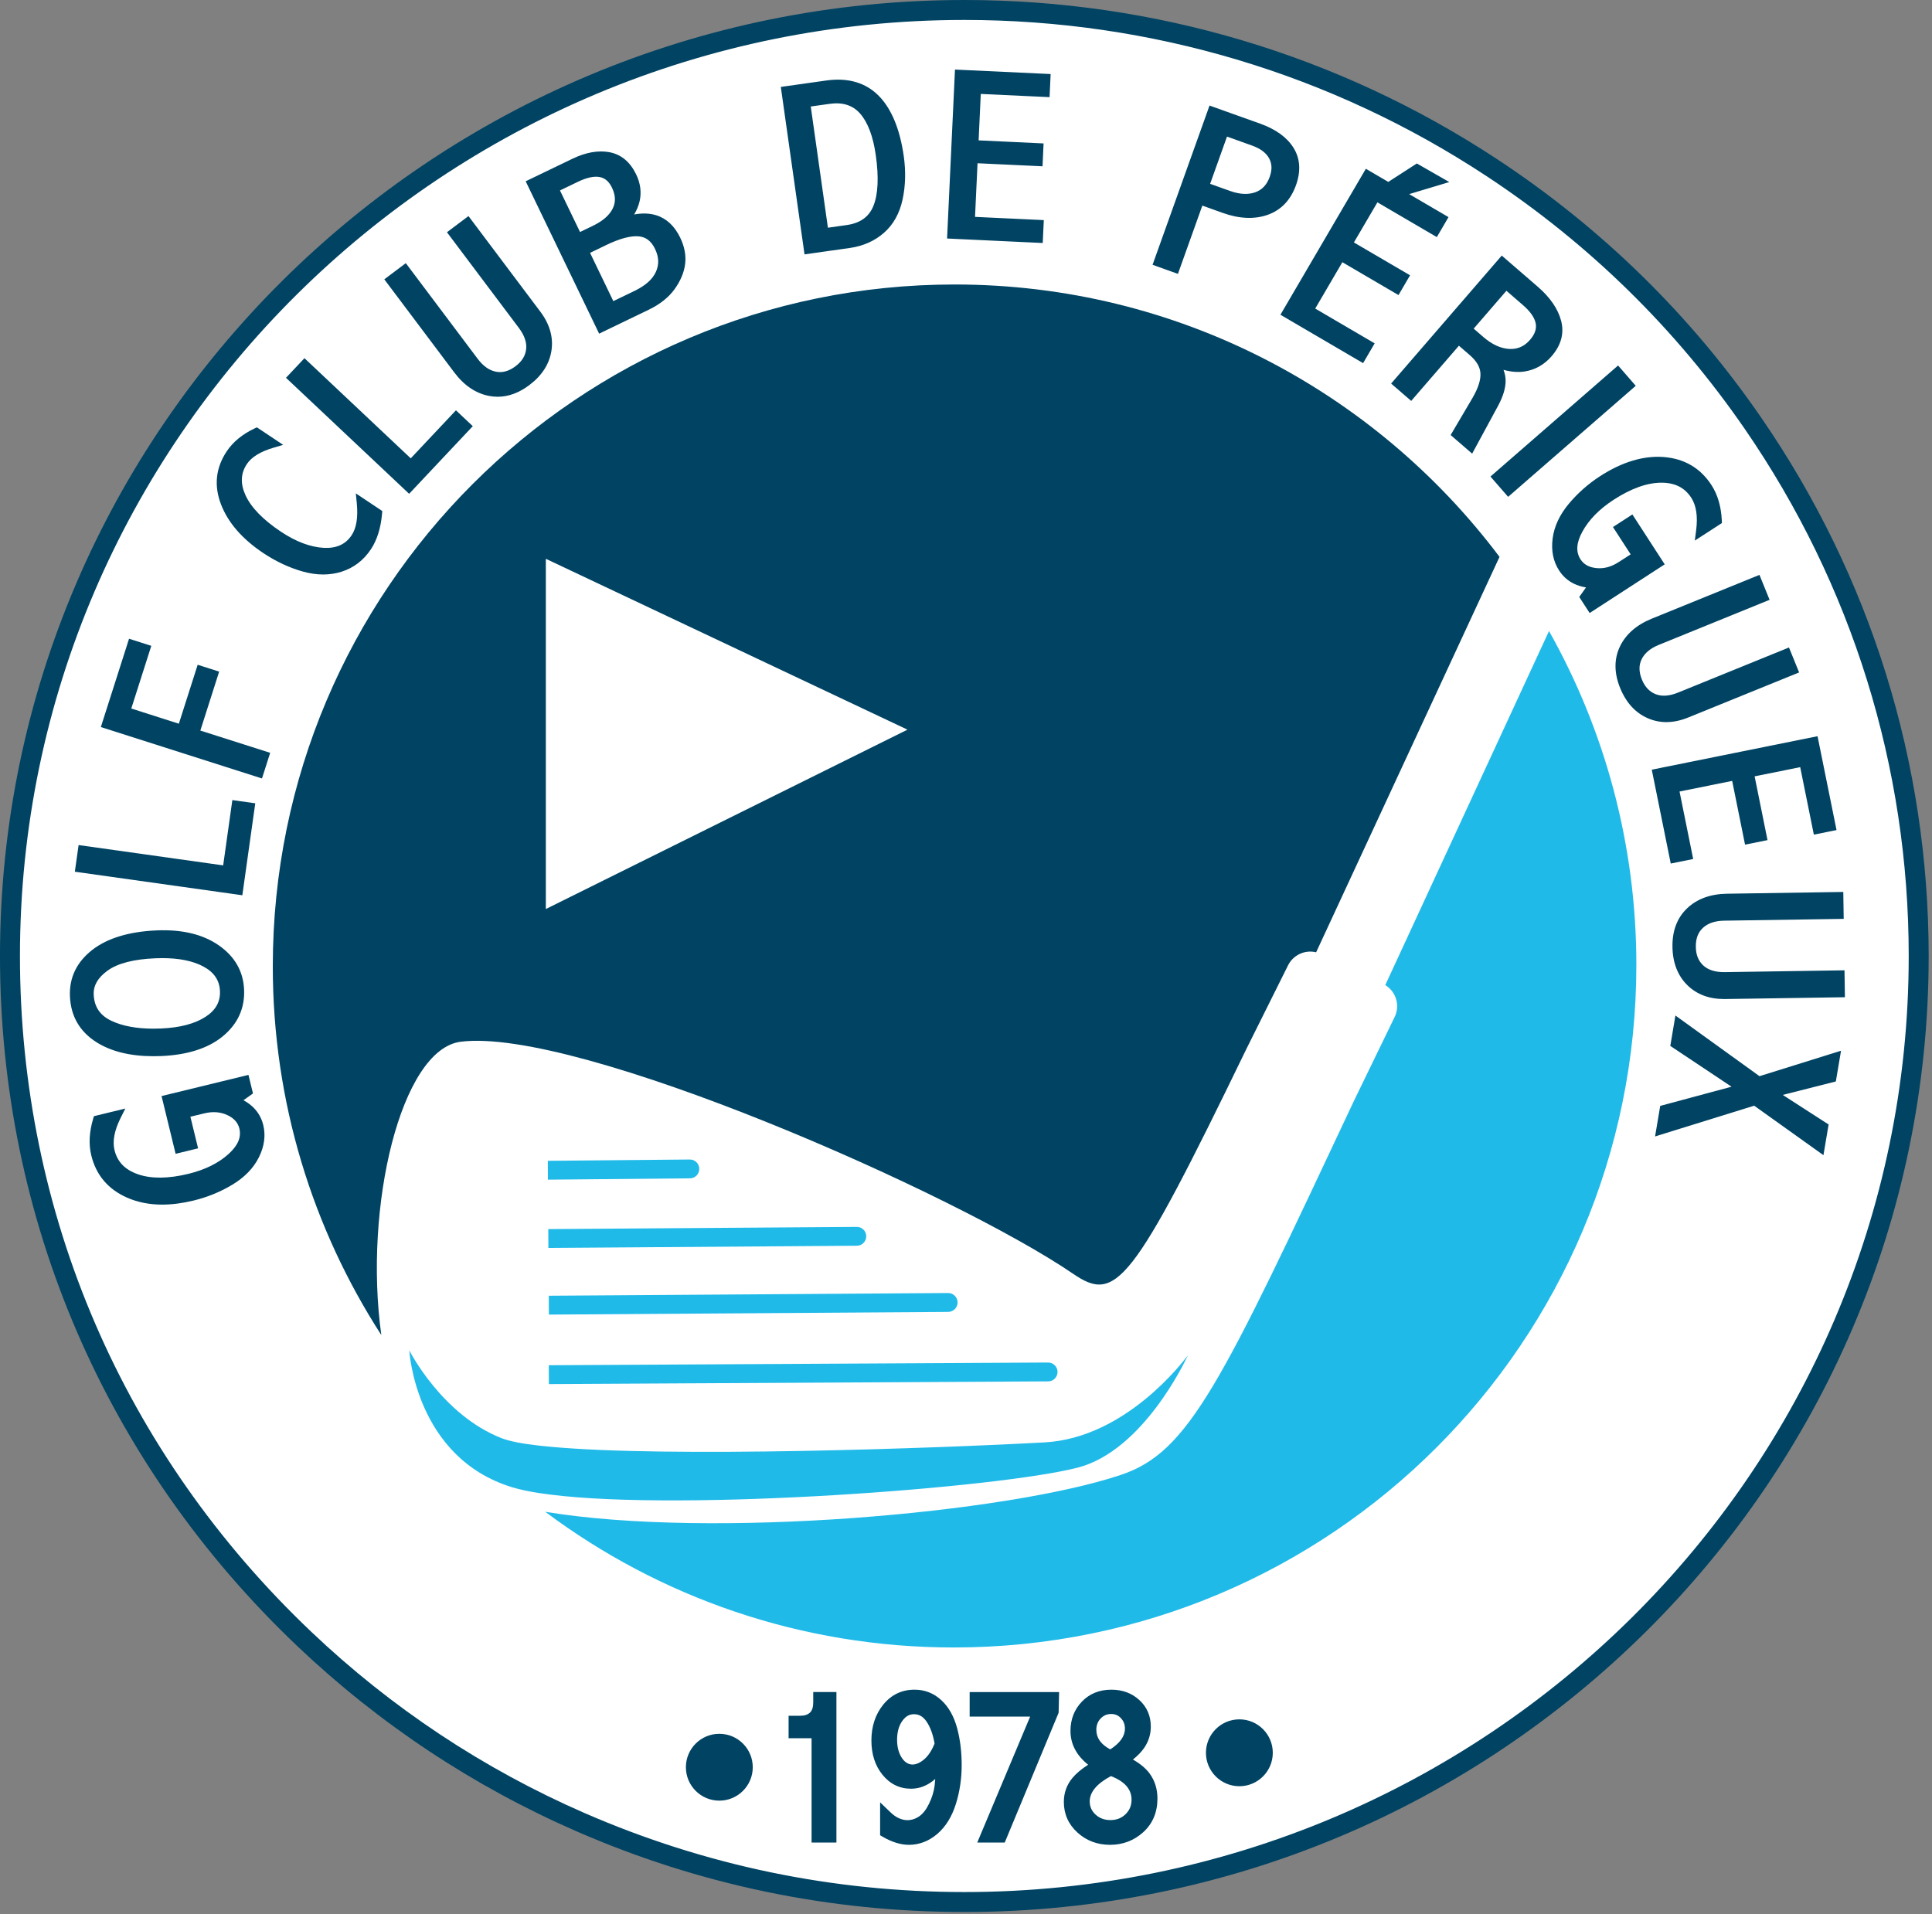
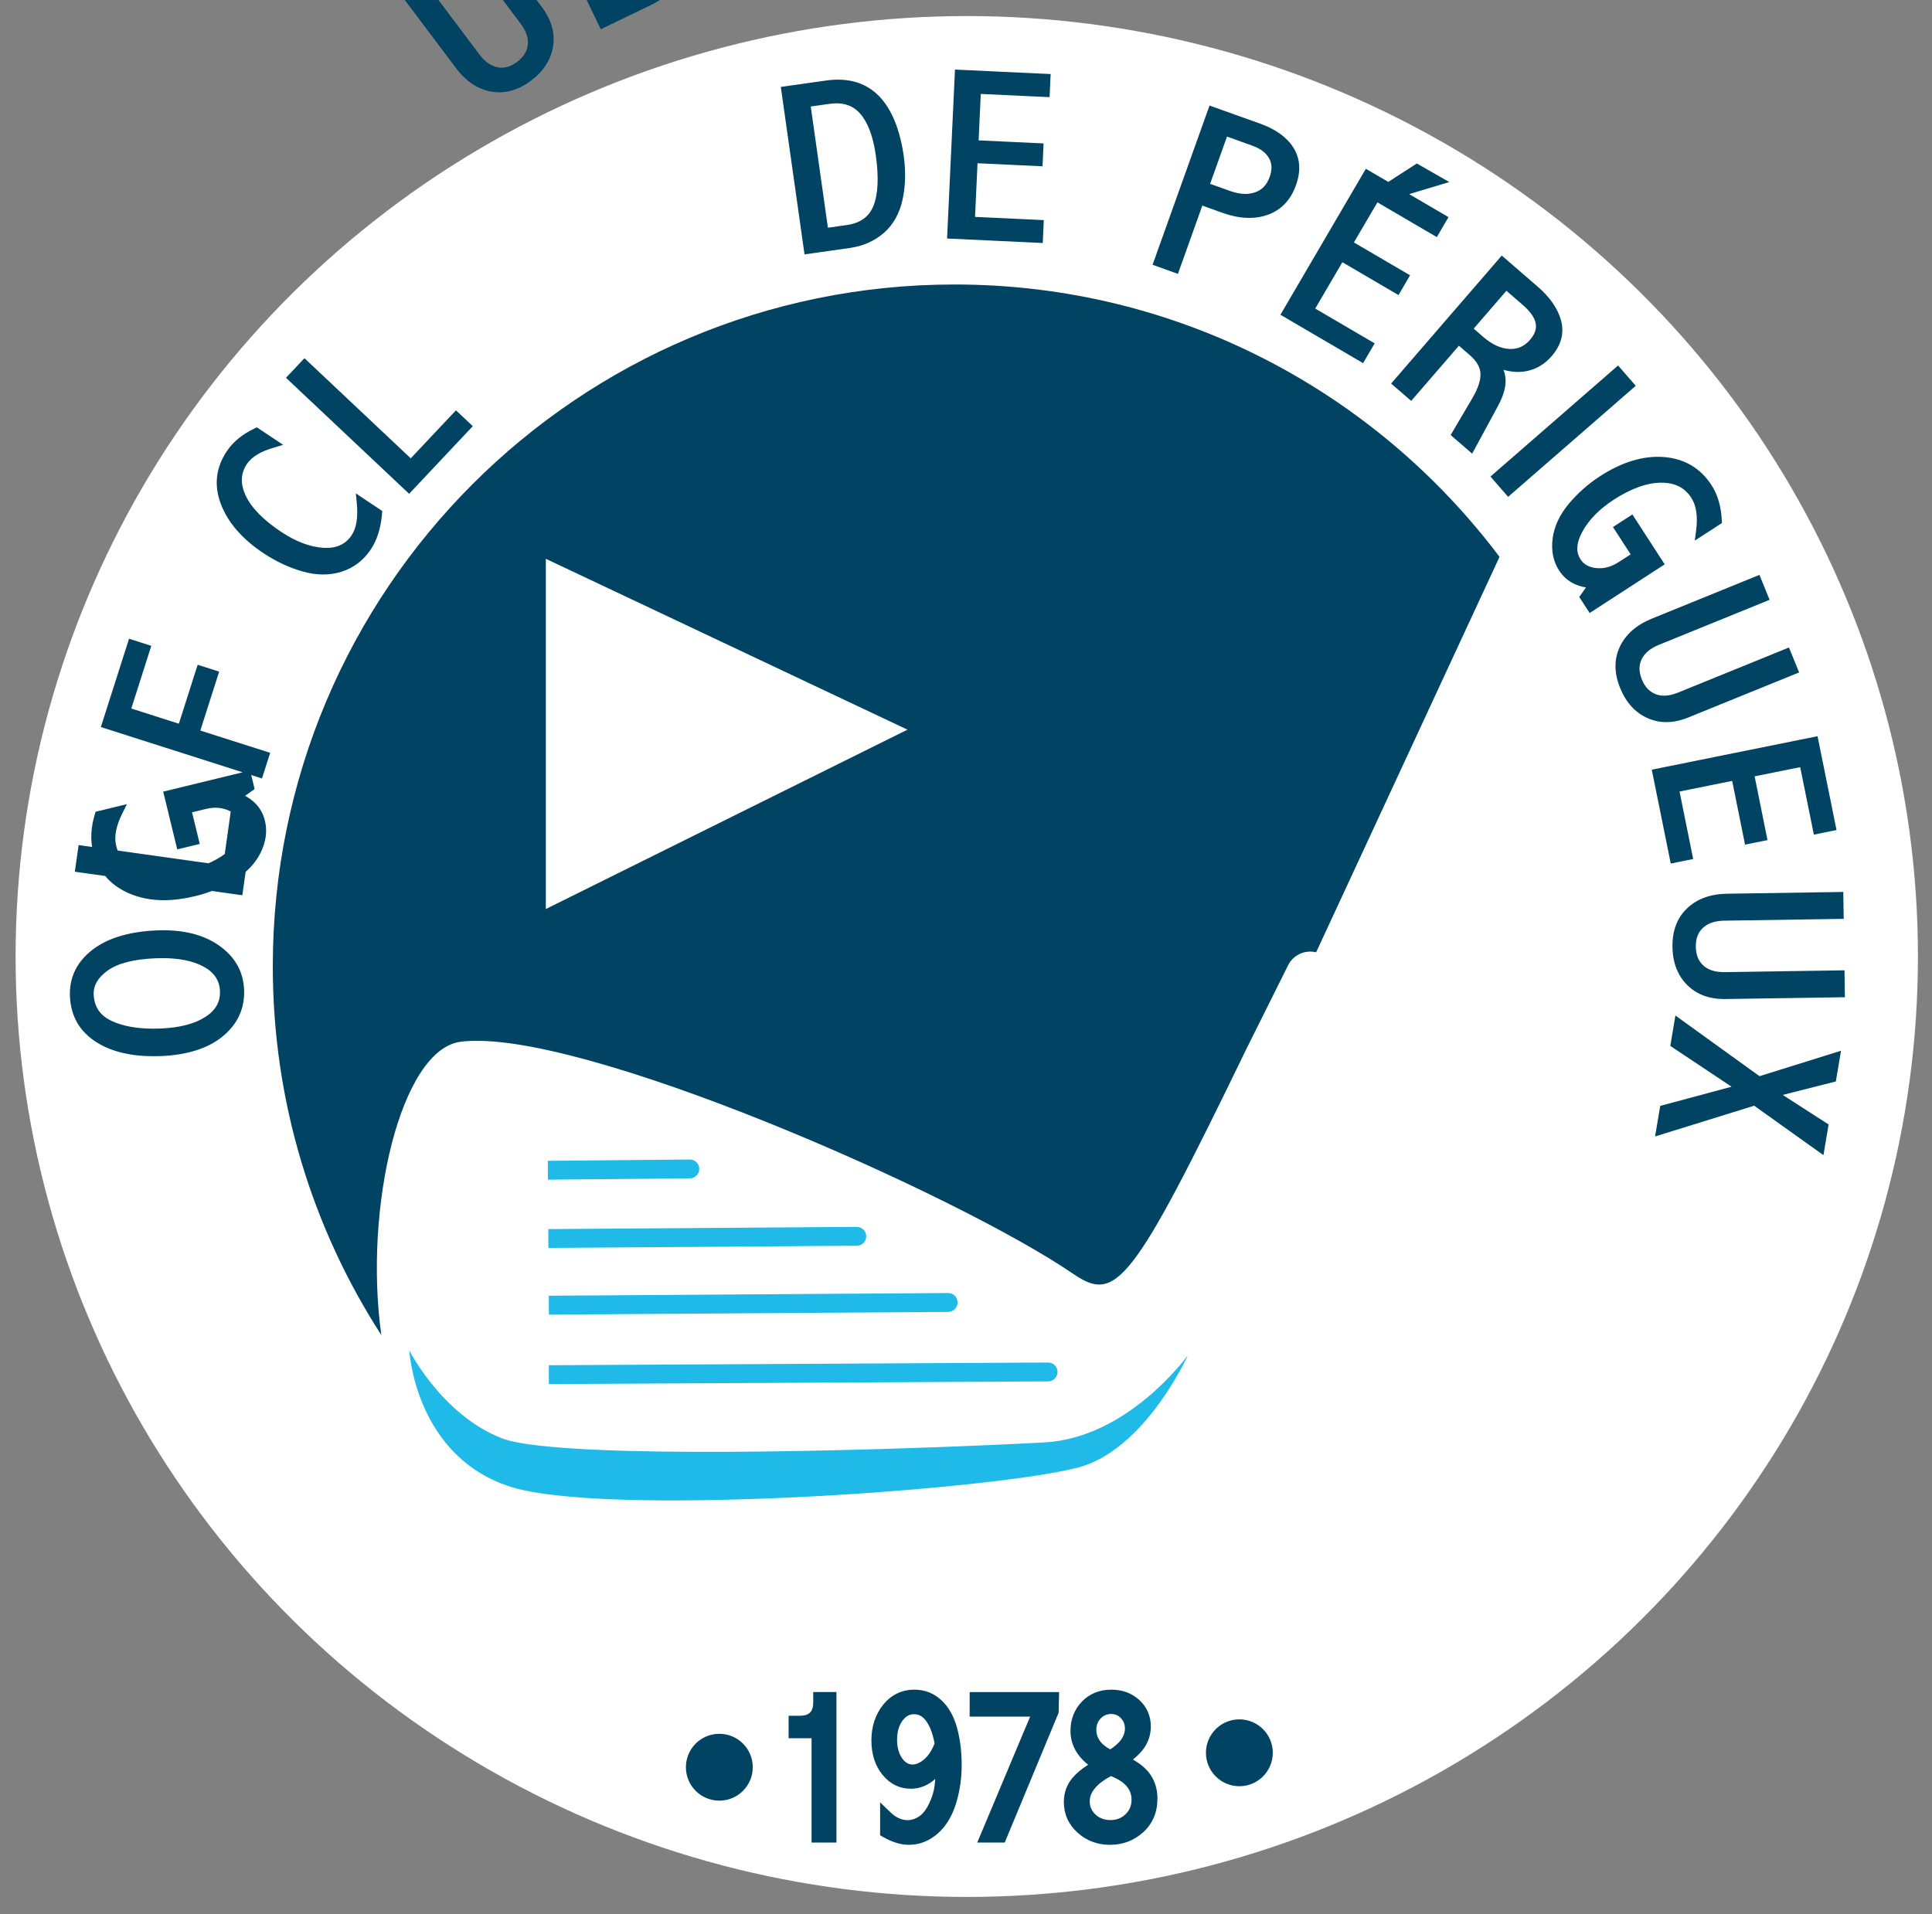
<svg xmlns="http://www.w3.org/2000/svg" width="100%" height="100%" viewBox="0 0 555 550" version="1.1" xml:space="preserve" style="fill-rule:evenodd;clip-rule:evenodd;stroke-linejoin:round;stroke-miterlimit:2;">
  <rect x="0" y="0" width="555" height="550" fill="#808080" stroke="none" />
  <ellipse cx="277.719" cy="274.802" rx="273.239" ry="270.188" style="fill:#fff;" />
-   <path d="M277.019,5.731c-149.591,0 -271.288,120.653 -271.288,268.947c0,73.938 29.716,142.866 83.663,194.113c23.056,21.9 49.475,39.425 78.543,52.106c34.544,15.044 71.247,22.69 109.082,22.69c149.593,0 271.294,-120.634 271.294,-268.909c0,-54.312 -16.279,-106.659 -47.076,-151.416c-19.806,-28.762 -44.668,-53.14 -73.912,-72.471l-0.253,-0.163c-44.525,-29.375 -96.416,-44.897 -150.053,-44.897m0,543.588c-38.641,0 -76.11,-7.791 -111.366,-23.163c-29.681,-12.947 -56.666,-30.847 -80.212,-53.197c-55.1,-52.347 -85.441,-122.762 -85.441,-198.281c0,-151.459 124.269,-274.678 277.019,-274.678c54.662,0 107.537,15.781 152.94,45.653l0.275,0.181c29.972,19.766 55.444,44.713 75.722,74.175c31.463,45.71 48.091,99.197 48.091,154.669c0,151.434 -124.266,274.641 -277.028,274.641" style="fill:#004363;fill-rule:nonzero;" />
-   <path d="M323.34,521.219c-1.172,1.141 -2.594,1.691 -4.347,1.691c-1.716,0 -3.113,-0.519 -4.288,-1.591c-1.112,-1.031 -1.662,-2.269 -1.662,-3.781c0,-2.669 2.05,-5.11 6.097,-7.263c3.981,1.553 5.918,3.778 5.918,6.785c0,1.675 -0.562,3.037 -1.718,4.159m-7.135,-27.519c0.847,-0.865 1.8,-1.268 3.01,-1.268c1.115,0 2.003,0.375 2.772,1.181c0.784,0.822 1.168,1.809 1.168,3.022c0,2.168 -1.384,4.125 -4.215,5.968c-2.685,-1.44 -3.997,-3.281 -3.997,-5.612c0,-1.347 0.415,-2.422 1.262,-3.291m9.253,11.816c1.394,-1.113 2.463,-2.228 3.244,-3.369c1.25,-1.825 1.888,-3.878 1.888,-6.1c0,-3.075 -1.119,-5.647 -3.322,-7.65c-2.153,-1.962 -4.847,-2.953 -8.013,-2.953c-3.422,0 -6.272,1.156 -8.465,3.434c-2.172,2.263 -3.275,5.091 -3.275,8.419c0,3.75 1.703,7.01 5.072,9.713c-1.979,1.268 -3.482,2.543 -4.566,3.862c-1.6,1.947 -2.413,4.241 -2.413,6.822c0,3.488 1.325,6.456 3.935,8.822c2.565,2.325 5.706,3.503 9.344,3.503c3.653,0 6.859,-1.216 9.515,-3.612c2.713,-2.454 4.094,-5.71 4.094,-9.697c0,-2.735 -0.763,-5.157 -2.256,-7.191c-1.066,-1.444 -2.638,-2.766 -4.782,-4.003m-91.843,-16.4c0,1.344 -0.31,2.319 -0.928,2.9c-0.647,0.622 -1.566,0.922 -2.804,0.922l-3.346,0l0,6.453l6.6,0l0,29.972l7.14,0l0,-43.235l-6.662,0l0,2.988Zm31.906,16.309c-2.538,2.178 -4.844,1.96 -6.384,-0.284c-0.95,-1.397 -1.435,-3.172 -1.435,-5.288c0,-2.271 0.525,-4.128 1.563,-5.515c0.934,-1.263 1.981,-1.847 3.284,-1.847c1.463,0 2.603,0.656 3.584,2.069c1.088,1.565 1.879,3.703 2.341,6.353c-0.797,2 -1.784,3.512 -2.953,4.512m4.931,-16.928c-2.181,-2.028 -4.781,-3.053 -7.734,-3.053c-3.672,0 -6.713,1.466 -9.038,4.359c-2.222,2.772 -3.353,6.216 -3.353,10.229c0,3.912 1.05,7.206 3.128,9.79c2.172,2.71 4.947,4.078 8.263,4.078c2.506,0 4.831,-0.94 6.947,-2.803c-0.041,0.669 -0.103,1.281 -0.172,1.853c-0.2,1.7 -0.744,3.475 -1.613,5.269c-0.815,1.684 -1.775,2.909 -2.847,3.631c-2.581,1.757 -5.59,1.357 -8.162,-1.112l-3.044,-2.925l0,9.459l0.903,0.519c2.585,1.481 5.069,2.228 7.378,2.228c2.988,0 5.741,-1.069 8.191,-3.172c2.369,-2.037 4.153,-4.928 5.303,-8.6c1.103,-3.522 1.656,-7.278 1.656,-11.172c0,-3.762 -0.434,-7.303 -1.293,-10.531c-0.913,-3.397 -2.422,-6.103 -4.513,-8.047m-19.562,-429.309c-1.272,3.128 -3.788,4.922 -7.694,5.475l-5.366,0.759l-4.928,-34.825l5.369,-0.756c3.75,-0.538 6.656,0.359 8.787,2.762c2.235,2.525 3.763,6.569 4.532,12.013c0.893,6.328 0.659,11.231 -0.7,14.572m8.393,-1.885c0.841,-3.884 0.954,-8.059 0.344,-12.409c-1.106,-7.769 -3.509,-13.594 -7.144,-17.319c-3.753,-3.834 -8.878,-5.34 -15.178,-4.44l-13.003,1.837l6.81,48.11l13.006,-1.838c3.819,-0.544 7.112,-2 9.781,-4.331c2.706,-2.353 4.516,-5.588 5.384,-9.61m96.747,436.666c-5.297,0 -9.603,4.306 -9.603,9.606c0,5.3 4.306,9.607 9.603,9.607c5.303,0 9.6,-4.307 9.6,-9.607c0,-5.3 -4.297,-9.606 -9.6,-9.606m-77.481,-0.797l17.381,0l-15.2,36.191l7.897,0l15.481,-37.297l0.135,-5.938l-25.694,0l0,7.044Zm73.928,-453.931l7.203,2.581c2.378,0.844 4.022,2.075 4.888,3.66c0.847,1.543 0.906,3.284 0.178,5.328c-0.822,2.287 -2.181,3.74 -4.166,4.434c-0.881,0.309 -1.834,0.466 -2.828,0.466l-0.003,0c-1.334,0 -2.794,-0.278 -4.344,-0.832l-5.778,-2.065l4.85,-13.572Zm11.628,22.497c3.891,-1.356 6.644,-4.231 8.191,-8.544c1.453,-4.075 1.2,-7.703 -0.75,-10.787c-1.869,-2.972 -5.084,-5.288 -9.544,-6.882l-14.544,-5.203l-16.365,45.75l7.287,2.61l7.01,-19.616l5.862,2.1c4.75,1.7 9.081,1.887 12.853,0.572m122.288,185.053l-3.919,-19.388l15.122,-3.056l3.697,18.316l6.45,-1.3l-3.697,-18.319l13.091,-2.644l3.921,19.388l6.513,-1.313l-5.453,-26.965l-47.619,9.618l5.45,26.969l6.444,-1.306Zm-5.103,44.962l-1.466,8.735l17.591,11.722l-20.491,5.515l-1.475,8.775l28.472,-8.834l19.894,14.209l1.484,-8.812l-13.175,-8.494l15.253,-3.866l1.488,-8.828l-23.419,7.31l-24.156,-17.432Zm3.703,-85.628l31.834,-12.937l-2.915,-7.166l-31.832,12.944c-2.503,1.019 -4.672,1.181 -6.468,0.466c-1.791,-0.713 -3.085,-2.085 -3.947,-4.191c-0.894,-2.213 -0.919,-4.125 -0.072,-5.853c0.859,-1.756 2.512,-3.141 4.922,-4.116l31.825,-12.947l-2.907,-7.165l-30.956,12.59c-4.384,1.788 -7.465,4.488 -9.144,8.032c-1.696,3.584 -1.671,7.584 0.079,11.881c1.712,4.206 4.378,7.128 7.928,8.675c1.693,0.744 3.493,1.122 5.343,1.122c2.013,0 4.141,-0.45 6.31,-1.335m-61.653,-111.712l9.4,-10.878l4.722,4.087c2.137,1.844 3.381,3.628 3.696,5.291c0.291,1.569 -0.24,3.103 -1.621,4.706c-1.544,1.778 -3.344,2.641 -5.513,2.641l-0.447,-0.01c-2.475,-0.131 -4.981,-1.284 -7.45,-3.422l-2.787,-2.415Zm9.175,15.087c0.012,-1.053 -0.191,-2.143 -0.6,-3.243c2.268,0.621 4.375,0.759 6.287,0.425c2.95,-0.513 5.485,-1.982 7.535,-4.354c2.753,-3.19 3.662,-6.631 2.706,-10.228c-0.91,-3.403 -3.169,-6.684 -6.716,-9.75l-10.322,-8.928l-31.778,36.769l5.763,4.987l13.709,-15.859l3.116,2.697c1.937,1.675 2.94,3.375 3.065,5.191c0.128,1.9 -0.64,4.296 -2.275,7.109l-6.281,10.666l6.178,5.343l7.472,-13.793c1.403,-2.619 2.122,-4.985 2.141,-7.032m-46.9,-34.172l16.128,9.441l3.322,-5.681l-16.132,-9.438l6.754,-11.525l17.068,9.988l3.353,-5.738l-11.303,-6.612l11.532,-3.463l-9.325,-5.34l-8.2,5.297l-6.447,-3.775l-24.538,41.94l23.747,13.9l3.322,-5.681l-17.075,-9.994l7.794,-13.319Zm79.206,29.672l-36.659,31.907l5.075,5.831l36.659,-31.9l-5.075,-5.838Zm4.109,42.797l-5.578,3.619l5.085,7.847l-3.425,2.212c-2.154,1.394 -4.257,1.963 -6.463,1.728c-2.078,-0.212 -3.559,-1.031 -4.519,-2.509c-1.387,-2.147 -1.212,-4.747 0.528,-7.944c1.882,-3.44 4.913,-6.531 9.016,-9.187c5.009,-3.247 9.609,-4.888 13.691,-4.888c3.887,0 6.697,1.416 8.581,4.328c1.444,2.219 1.912,5.363 1.4,9.344l-0.384,2.963l7.79,-5.044l-0.037,-0.794c-0.188,-3.947 -1.175,-7.344 -2.957,-10.097c-3.168,-4.897 -7.793,-7.612 -13.728,-8.075c-5.8,-0.44 -11.947,1.4 -18.309,5.522c-3.409,2.216 -6.431,4.885 -8.972,7.935c-2.625,3.153 -4.184,6.496 -4.625,9.931c-0.456,3.512 0.169,6.609 1.853,9.209c1.085,1.675 2.516,2.953 4.266,3.803c1.04,0.503 2.197,0.86 3.469,1.063l-1.947,2.747l2.99,4.606l21.56,-13.981l-9.285,-14.338Zm-262.284,350.322c-5.313,0 -9.609,4.3 -9.609,9.606c0,5.297 4.296,9.6 9.609,9.6c5.3,0 9.597,-4.303 9.597,-9.6c0,-5.306 -4.297,-9.606 -9.597,-9.606m-175.778,-219.237c2.897,-2.113 7.528,-3.313 13.759,-3.569c0.681,-0.031 1.344,-0.047 1.991,-0.047c4.815,0 8.753,0.797 11.709,2.359c3.147,1.666 4.738,3.991 4.863,7.113c0.131,3.075 -1.222,5.49 -4.125,7.378c-3.088,2.012 -7.41,3.144 -12.844,3.372c-0.725,0.028 -1.431,0.047 -2.119,0.047l-0.003,0c-4.828,0 -8.869,-0.747 -12.009,-2.213c-3.335,-1.556 -5.025,-4.04 -5.172,-7.594c-0.106,-2.596 1.184,-4.837 3.95,-6.846m13.225,24.565c0.715,0 1.447,-0.012 2.19,-0.044c7.538,-0.312 13.488,-2.212 17.682,-5.65c4.306,-3.531 6.381,-8.043 6.156,-13.412c-0.219,-5.278 -2.684,-9.578 -7.325,-12.784c-4.516,-3.122 -10.434,-4.55 -17.672,-4.26c-7.981,0.328 -14.237,2.21 -18.594,5.591c-4.49,3.487 -6.656,7.975 -6.437,13.34c0.237,5.707 2.803,10.15 7.631,13.204c4.216,2.662 9.725,4.015 16.369,4.015m18.865,-110.494l-6.171,-1.971l-5.404,16.934l-13.665,-4.359l5.747,-18.01l-6.391,-2.037l-8.1,25.372l46.288,14.768l2.353,-7.365l-20.06,-6.394l5.403,-16.938Zm39.544,-48.303c0.385,4 -0.112,7.069 -1.487,9.125c-1.766,2.644 -4.41,3.816 -8.025,3.619c-3.869,-0.219 -8,-1.781 -12.291,-4.641c-5.15,-3.443 -8.575,-6.965 -10.178,-10.487c-1.519,-3.338 -1.384,-6.275 0.409,-8.963c1.328,-1.993 3.878,-3.562 7.572,-4.656l2.835,-0.84l-7.535,-5.029l-0.709,0.332c-3.472,1.64 -6.153,3.847 -7.963,6.559c-3.168,4.75 -3.712,9.897 -1.615,15.297c2.028,5.228 6.103,9.909 12.106,13.916c3.628,2.415 7.419,4.196 11.275,5.293c2.044,0.582 4.044,0.872 5.947,0.872c1.806,0 3.575,-0.265 5.244,-0.787c3.484,-1.091 6.325,-3.253 8.446,-6.428c1.769,-2.65 2.854,-6.082 3.213,-10.194l0.075,-0.822l-7.6,-5.072l0.281,2.906Zm382.178,116.285c-2.884,2.728 -4.309,6.462 -4.234,11.106c0.062,4.537 1.491,8.225 4.237,10.959c2.685,2.672 6.257,4.025 10.613,4.025l34.687,-0.522l-0.118,-7.731l-34.61,0.525c-2.578,0 -4.581,-0.647 -5.95,-1.915c-1.412,-1.31 -2.115,-3.054 -2.147,-5.338c-0.04,-2.378 0.632,-4.172 2.047,-5.475c1.438,-1.328 3.485,-2.019 6.072,-2.059l34.36,-0.522l-0.119,-7.731l-33.397,0.509c-4.744,0.069 -8.594,1.478 -11.441,4.169m-366.684,-129.253l-30.534,-28.772l-5.304,5.631l35.375,33.328l18.282,-19.428l-4.835,-4.556l-12.984,13.797Zm181.856,-68.444l-19.756,-0.928l0.719,-15.407l18.672,0.872l0.3,-6.568l-18.66,-0.879l0.619,-13.34l19.762,0.922l0.307,-6.635l-27.478,-1.287l-2.272,48.537l27.478,1.288l0.309,-6.575Zm-226.522,167.55l-6.581,-0.922l-2.637,18.756l-41.529,-5.837l-1.081,7.659l48.116,6.763l3.712,-26.419Zm-0.472,87.459c-0.818,-0.819 -1.793,-1.537 -2.918,-2.147l2.734,-1.953l-1.297,-5.328l-24.965,6.078l4.037,16.591l6.459,-1.569l-2.212,-9.081l3.962,-0.963c2.45,-0.6 4.682,-0.434 6.666,0.497c1.9,0.891 3.025,2.153 3.441,3.863c0.606,2.487 -0.413,4.878 -3.116,7.322c-2.9,2.621 -6.781,4.534 -11.544,5.69c-5.793,1.413 -10.687,1.45 -14.518,0.106c-3.682,-1.284 -5.869,-3.55 -6.691,-6.925c-0.628,-2.562 -0.031,-5.684 1.769,-9.275l1.34,-2.668l-9.018,2.193l-0.229,0.763c-1.131,3.787 -1.309,7.322 -0.534,10.5c1.381,5.666 4.844,9.753 10.294,12.147c3.012,1.325 6.4,2 10.069,2c2.803,0 5.843,-0.394 9.034,-1.172c3.95,-0.966 7.681,-2.484 11.078,-4.525c3.519,-2.109 6.091,-4.747 7.65,-7.85c1.584,-3.159 2.013,-6.288 1.281,-9.3c-0.468,-1.941 -1.403,-3.616 -2.772,-4.994m61.722,-256.169l-6.184,4.647l20.647,27.472c1.628,2.163 2.334,4.231 2.1,6.138c-0.228,1.918 -1.225,3.518 -3.047,4.884c-1.884,1.422 -3.759,1.941 -5.631,1.569c-1.947,-0.391 -3.66,-1.603 -5.241,-3.703l-20.647,-27.475l-6.178,4.64l20.075,26.719c2.844,3.791 6.238,6.075 10.097,6.794c0.797,0.15 1.606,0.225 2.397,0.225c3.078,0 6.134,-1.122 9.075,-3.338c3.625,-2.722 5.769,-6.05 6.365,-9.878c0.597,-3.837 -0.475,-7.612 -3.181,-11.222l-20.647,-27.472Zm53.863,15.975c-0.95,2.15 -3.003,3.991 -6.1,5.491l-6.153,2.969l-6.685,-13.869l4.607,-2.225c3.903,-1.884 7.056,-2.731 9.371,-2.519c2.079,0.191 3.61,1.372 4.679,3.597c1.121,2.313 1.212,4.463 0.281,6.556m-27.581,-23.343l5.087,-2.45c2.563,-1.238 4.691,-1.716 6.353,-1.388c1.506,0.294 2.656,1.288 3.491,3.031c1.056,2.197 1.131,4.16 0.225,6c-0.944,1.932 -2.85,3.597 -5.66,4.95l-3.734,1.8l-5.762,-11.943Zm27.593,7.115c-1.856,-0.568 -3.95,-0.637 -6.284,-0.206c0.762,-1.275 1.287,-2.562 1.581,-3.85c0.569,-2.531 0.228,-5.112 -1.012,-7.678c-1.735,-3.6 -4.322,-5.741 -7.694,-6.369c-3.203,-0.584 -6.784,0.044 -10.606,1.891l-13.428,6.469l21.1,43.775l14.262,-6.879c3.222,-1.556 5.722,-3.55 7.431,-5.928c1.697,-2.372 2.713,-4.793 3.013,-7.206c0.297,-2.447 -0.172,-4.984 -1.406,-7.541c-1.629,-3.387 -3.969,-5.565 -6.957,-6.478" style="fill:#004363;fill-rule:nonzero;" />
-   <path d="M444.98,181.293l-47.038,101.728c3.081,1.881 4.306,5.794 2.716,9.119l-11.66,24.025c-38.287,81.525 -47.375,101.006 -66.971,107.559c-32.838,11.022 -117.513,18.534 -165.4,10.609c32.718,24.491 73.346,38.988 117.359,38.988c108.297,0 196.087,-87.791 196.087,-196.084c0,-34.863 -9.143,-67.579 -25.093,-95.944" style="fill:#20bae9;fill-rule:nonzero;" />
+   <path d="M323.34,521.219c-1.172,1.141 -2.594,1.691 -4.347,1.691c-1.716,0 -3.113,-0.519 -4.288,-1.591c-1.112,-1.031 -1.662,-2.269 -1.662,-3.781c0,-2.669 2.05,-5.11 6.097,-7.263c3.981,1.553 5.918,3.778 5.918,6.785c0,1.675 -0.562,3.037 -1.718,4.159m-7.135,-27.519c0.847,-0.865 1.8,-1.268 3.01,-1.268c1.115,0 2.003,0.375 2.772,1.181c0.784,0.822 1.168,1.809 1.168,3.022c0,2.168 -1.384,4.125 -4.215,5.968c-2.685,-1.44 -3.997,-3.281 -3.997,-5.612c0,-1.347 0.415,-2.422 1.262,-3.291m9.253,11.816c1.394,-1.113 2.463,-2.228 3.244,-3.369c1.25,-1.825 1.888,-3.878 1.888,-6.1c0,-3.075 -1.119,-5.647 -3.322,-7.65c-2.153,-1.962 -4.847,-2.953 -8.013,-2.953c-3.422,0 -6.272,1.156 -8.465,3.434c-2.172,2.263 -3.275,5.091 -3.275,8.419c0,3.75 1.703,7.01 5.072,9.713c-1.979,1.268 -3.482,2.543 -4.566,3.862c-1.6,1.947 -2.413,4.241 -2.413,6.822c0,3.488 1.325,6.456 3.935,8.822c2.565,2.325 5.706,3.503 9.344,3.503c3.653,0 6.859,-1.216 9.515,-3.612c2.713,-2.454 4.094,-5.71 4.094,-9.697c0,-2.735 -0.763,-5.157 -2.256,-7.191c-1.066,-1.444 -2.638,-2.766 -4.782,-4.003m-91.843,-16.4c0,1.344 -0.31,2.319 -0.928,2.9c-0.647,0.622 -1.566,0.922 -2.804,0.922l-3.346,0l0,6.453l6.6,0l0,29.972l7.14,0l0,-43.235l-6.662,0l0,2.988Zm31.906,16.309c-2.538,2.178 -4.844,1.96 -6.384,-0.284c-0.95,-1.397 -1.435,-3.172 -1.435,-5.288c0,-2.271 0.525,-4.128 1.563,-5.515c0.934,-1.263 1.981,-1.847 3.284,-1.847c1.463,0 2.603,0.656 3.584,2.069c1.088,1.565 1.879,3.703 2.341,6.353c-0.797,2 -1.784,3.512 -2.953,4.512m4.931,-16.928c-2.181,-2.028 -4.781,-3.053 -7.734,-3.053c-3.672,0 -6.713,1.466 -9.038,4.359c-2.222,2.772 -3.353,6.216 -3.353,10.229c0,3.912 1.05,7.206 3.128,9.79c2.172,2.71 4.947,4.078 8.263,4.078c2.506,0 4.831,-0.94 6.947,-2.803c-0.041,0.669 -0.103,1.281 -0.172,1.853c-0.2,1.7 -0.744,3.475 -1.613,5.269c-0.815,1.684 -1.775,2.909 -2.847,3.631c-2.581,1.757 -5.59,1.357 -8.162,-1.112l-3.044,-2.925l0,9.459l0.903,0.519c2.585,1.481 5.069,2.228 7.378,2.228c2.988,0 5.741,-1.069 8.191,-3.172c2.369,-2.037 4.153,-4.928 5.303,-8.6c1.103,-3.522 1.656,-7.278 1.656,-11.172c0,-3.762 -0.434,-7.303 -1.293,-10.531c-0.913,-3.397 -2.422,-6.103 -4.513,-8.047m-19.562,-429.309c-1.272,3.128 -3.788,4.922 -7.694,5.475l-5.366,0.759l-4.928,-34.825l5.369,-0.756c3.75,-0.538 6.656,0.359 8.787,2.762c2.235,2.525 3.763,6.569 4.532,12.013c0.893,6.328 0.659,11.231 -0.7,14.572m8.393,-1.885c0.841,-3.884 0.954,-8.059 0.344,-12.409c-1.106,-7.769 -3.509,-13.594 -7.144,-17.319c-3.753,-3.834 -8.878,-5.34 -15.178,-4.44l-13.003,1.837l6.81,48.11l13.006,-1.838c3.819,-0.544 7.112,-2 9.781,-4.331c2.706,-2.353 4.516,-5.588 5.384,-9.61m96.747,436.666c-5.297,0 -9.603,4.306 -9.603,9.606c0,5.3 4.306,9.607 9.603,9.607c5.303,0 9.6,-4.307 9.6,-9.607c0,-5.3 -4.297,-9.606 -9.6,-9.606m-77.481,-0.797l17.381,0l-15.2,36.191l7.897,0l15.481,-37.297l0.135,-5.938l-25.694,0l0,7.044Zm73.928,-453.931l7.203,2.581c2.378,0.844 4.022,2.075 4.888,3.66c0.847,1.543 0.906,3.284 0.178,5.328c-0.822,2.287 -2.181,3.74 -4.166,4.434c-0.881,0.309 -1.834,0.466 -2.828,0.466l-0.003,0c-1.334,0 -2.794,-0.278 -4.344,-0.832l-5.778,-2.065l4.85,-13.572Zm11.628,22.497c3.891,-1.356 6.644,-4.231 8.191,-8.544c1.453,-4.075 1.2,-7.703 -0.75,-10.787c-1.869,-2.972 -5.084,-5.288 -9.544,-6.882l-14.544,-5.203l-16.365,45.75l7.287,2.61l7.01,-19.616l5.862,2.1c4.75,1.7 9.081,1.887 12.853,0.572m122.288,185.053l-3.919,-19.388l15.122,-3.056l3.697,18.316l6.45,-1.3l-3.697,-18.319l13.091,-2.644l3.921,19.388l6.513,-1.313l-5.453,-26.965l-47.619,9.618l5.45,26.969l6.444,-1.306Zm-5.103,44.962l-1.466,8.735l17.591,11.722l-20.491,5.515l-1.475,8.775l28.472,-8.834l19.894,14.209l1.484,-8.812l-13.175,-8.494l15.253,-3.866l1.488,-8.828l-23.419,7.31l-24.156,-17.432Zm3.703,-85.628l31.834,-12.937l-2.915,-7.166l-31.832,12.944c-2.503,1.019 -4.672,1.181 -6.468,0.466c-1.791,-0.713 -3.085,-2.085 -3.947,-4.191c-0.894,-2.213 -0.919,-4.125 -0.072,-5.853c0.859,-1.756 2.512,-3.141 4.922,-4.116l31.825,-12.947l-2.907,-7.165l-30.956,12.59c-4.384,1.788 -7.465,4.488 -9.144,8.032c-1.696,3.584 -1.671,7.584 0.079,11.881c1.712,4.206 4.378,7.128 7.928,8.675c1.693,0.744 3.493,1.122 5.343,1.122c2.013,0 4.141,-0.45 6.31,-1.335m-61.653,-111.712l9.4,-10.878l4.722,4.087c2.137,1.844 3.381,3.628 3.696,5.291c0.291,1.569 -0.24,3.103 -1.621,4.706c-1.544,1.778 -3.344,2.641 -5.513,2.641l-0.447,-0.01c-2.475,-0.131 -4.981,-1.284 -7.45,-3.422l-2.787,-2.415Zm9.175,15.087c0.012,-1.053 -0.191,-2.143 -0.6,-3.243c2.268,0.621 4.375,0.759 6.287,0.425c2.95,-0.513 5.485,-1.982 7.535,-4.354c2.753,-3.19 3.662,-6.631 2.706,-10.228c-0.91,-3.403 -3.169,-6.684 -6.716,-9.75l-10.322,-8.928l-31.778,36.769l5.763,4.987l13.709,-15.859l3.116,2.697c1.937,1.675 2.94,3.375 3.065,5.191c0.128,1.9 -0.64,4.296 -2.275,7.109l-6.281,10.666l6.178,5.343l7.472,-13.793c1.403,-2.619 2.122,-4.985 2.141,-7.032m-46.9,-34.172l16.128,9.441l3.322,-5.681l-16.132,-9.438l6.754,-11.525l17.068,9.988l3.353,-5.738l-11.303,-6.612l11.532,-3.463l-9.325,-5.34l-8.2,5.297l-6.447,-3.775l-24.538,41.94l23.747,13.9l3.322,-5.681l-17.075,-9.994l7.794,-13.319Zm79.206,29.672l-36.659,31.907l5.075,5.831l36.659,-31.9l-5.075,-5.838Zm4.109,42.797l-5.578,3.619l5.085,7.847l-3.425,2.212c-2.154,1.394 -4.257,1.963 -6.463,1.728c-2.078,-0.212 -3.559,-1.031 -4.519,-2.509c-1.387,-2.147 -1.212,-4.747 0.528,-7.944c1.882,-3.44 4.913,-6.531 9.016,-9.187c5.009,-3.247 9.609,-4.888 13.691,-4.888c3.887,0 6.697,1.416 8.581,4.328c1.444,2.219 1.912,5.363 1.4,9.344l-0.384,2.963l7.79,-5.044l-0.037,-0.794c-0.188,-3.947 -1.175,-7.344 -2.957,-10.097c-3.168,-4.897 -7.793,-7.612 -13.728,-8.075c-5.8,-0.44 -11.947,1.4 -18.309,5.522c-3.409,2.216 -6.431,4.885 -8.972,7.935c-2.625,3.153 -4.184,6.496 -4.625,9.931c-0.456,3.512 0.169,6.609 1.853,9.209c1.085,1.675 2.516,2.953 4.266,3.803c1.04,0.503 2.197,0.86 3.469,1.063l-1.947,2.747l2.99,4.606l21.56,-13.981l-9.285,-14.338Zm-262.284,350.322c-5.313,0 -9.609,4.3 -9.609,9.606c0,5.297 4.296,9.6 9.609,9.6c5.3,0 9.597,-4.303 9.597,-9.6c0,-5.306 -4.297,-9.606 -9.597,-9.606m-175.778,-219.237c2.897,-2.113 7.528,-3.313 13.759,-3.569c0.681,-0.031 1.344,-0.047 1.991,-0.047c4.815,0 8.753,0.797 11.709,2.359c3.147,1.666 4.738,3.991 4.863,7.113c0.131,3.075 -1.222,5.49 -4.125,7.378c-3.088,2.012 -7.41,3.144 -12.844,3.372c-0.725,0.028 -1.431,0.047 -2.119,0.047l-0.003,0c-4.828,0 -8.869,-0.747 -12.009,-2.213c-3.335,-1.556 -5.025,-4.04 -5.172,-7.594c-0.106,-2.596 1.184,-4.837 3.95,-6.846m13.225,24.565c0.715,0 1.447,-0.012 2.19,-0.044c7.538,-0.312 13.488,-2.212 17.682,-5.65c4.306,-3.531 6.381,-8.043 6.156,-13.412c-0.219,-5.278 -2.684,-9.578 -7.325,-12.784c-4.516,-3.122 -10.434,-4.55 -17.672,-4.26c-7.981,0.328 -14.237,2.21 -18.594,5.591c-4.49,3.487 -6.656,7.975 -6.437,13.34c0.237,5.707 2.803,10.15 7.631,13.204c4.216,2.662 9.725,4.015 16.369,4.015m18.865,-110.494l-6.171,-1.971l-5.404,16.934l-13.665,-4.359l5.747,-18.01l-6.391,-2.037l-8.1,25.372l46.288,14.768l2.353,-7.365l-20.06,-6.394l5.403,-16.938Zm39.544,-48.303c0.385,4 -0.112,7.069 -1.487,9.125c-1.766,2.644 -4.41,3.816 -8.025,3.619c-3.869,-0.219 -8,-1.781 -12.291,-4.641c-5.15,-3.443 -8.575,-6.965 -10.178,-10.487c-1.519,-3.338 -1.384,-6.275 0.409,-8.963c1.328,-1.993 3.878,-3.562 7.572,-4.656l2.835,-0.84l-7.535,-5.029l-0.709,0.332c-3.472,1.64 -6.153,3.847 -7.963,6.559c-3.168,4.75 -3.712,9.897 -1.615,15.297c2.028,5.228 6.103,9.909 12.106,13.916c3.628,2.415 7.419,4.196 11.275,5.293c2.044,0.582 4.044,0.872 5.947,0.872c1.806,0 3.575,-0.265 5.244,-0.787c3.484,-1.091 6.325,-3.253 8.446,-6.428c1.769,-2.65 2.854,-6.082 3.213,-10.194l0.075,-0.822l-7.6,-5.072l0.281,2.906Zm382.178,116.285c-2.884,2.728 -4.309,6.462 -4.234,11.106c0.062,4.537 1.491,8.225 4.237,10.959c2.685,2.672 6.257,4.025 10.613,4.025l34.687,-0.522l-0.118,-7.731l-34.61,0.525c-2.578,0 -4.581,-0.647 -5.95,-1.915c-1.412,-1.31 -2.115,-3.054 -2.147,-5.338c-0.04,-2.378 0.632,-4.172 2.047,-5.475c1.438,-1.328 3.485,-2.019 6.072,-2.059l34.36,-0.522l-0.119,-7.731l-33.397,0.509c-4.744,0.069 -8.594,1.478 -11.441,4.169m-366.684,-129.253l-30.534,-28.772l-5.304,5.631l35.375,33.328l18.282,-19.428l-4.835,-4.556l-12.984,13.797Zm181.856,-68.444l-19.756,-0.928l0.719,-15.407l18.672,0.872l0.3,-6.568l-18.66,-0.879l0.619,-13.34l19.762,0.922l0.307,-6.635l-27.478,-1.287l-2.272,48.537l27.478,1.288l0.309,-6.575Zm-226.522,167.55l-6.581,-0.922l-2.637,18.756l-41.529,-5.837l-1.081,7.659l48.116,6.763l3.712,-26.419Zc-0.818,-0.819 -1.793,-1.537 -2.918,-2.147l2.734,-1.953l-1.297,-5.328l-24.965,6.078l4.037,16.591l6.459,-1.569l-2.212,-9.081l3.962,-0.963c2.45,-0.6 4.682,-0.434 6.666,0.497c1.9,0.891 3.025,2.153 3.441,3.863c0.606,2.487 -0.413,4.878 -3.116,7.322c-2.9,2.621 -6.781,4.534 -11.544,5.69c-5.793,1.413 -10.687,1.45 -14.518,0.106c-3.682,-1.284 -5.869,-3.55 -6.691,-6.925c-0.628,-2.562 -0.031,-5.684 1.769,-9.275l1.34,-2.668l-9.018,2.193l-0.229,0.763c-1.131,3.787 -1.309,7.322 -0.534,10.5c1.381,5.666 4.844,9.753 10.294,12.147c3.012,1.325 6.4,2 10.069,2c2.803,0 5.843,-0.394 9.034,-1.172c3.95,-0.966 7.681,-2.484 11.078,-4.525c3.519,-2.109 6.091,-4.747 7.65,-7.85c1.584,-3.159 2.013,-6.288 1.281,-9.3c-0.468,-1.941 -1.403,-3.616 -2.772,-4.994m61.722,-256.169l-6.184,4.647l20.647,27.472c1.628,2.163 2.334,4.231 2.1,6.138c-0.228,1.918 -1.225,3.518 -3.047,4.884c-1.884,1.422 -3.759,1.941 -5.631,1.569c-1.947,-0.391 -3.66,-1.603 -5.241,-3.703l-20.647,-27.475l-6.178,4.64l20.075,26.719c2.844,3.791 6.238,6.075 10.097,6.794c0.797,0.15 1.606,0.225 2.397,0.225c3.078,0 6.134,-1.122 9.075,-3.338c3.625,-2.722 5.769,-6.05 6.365,-9.878c0.597,-3.837 -0.475,-7.612 -3.181,-11.222l-20.647,-27.472Zm53.863,15.975c-0.95,2.15 -3.003,3.991 -6.1,5.491l-6.153,2.969l-6.685,-13.869l4.607,-2.225c3.903,-1.884 7.056,-2.731 9.371,-2.519c2.079,0.191 3.61,1.372 4.679,3.597c1.121,2.313 1.212,4.463 0.281,6.556m-27.581,-23.343l5.087,-2.45c2.563,-1.238 4.691,-1.716 6.353,-1.388c1.506,0.294 2.656,1.288 3.491,3.031c1.056,2.197 1.131,4.16 0.225,6c-0.944,1.932 -2.85,3.597 -5.66,4.95l-3.734,1.8l-5.762,-11.943Zm27.593,7.115c-1.856,-0.568 -3.95,-0.637 -6.284,-0.206c0.762,-1.275 1.287,-2.562 1.581,-3.85c0.569,-2.531 0.228,-5.112 -1.012,-7.678c-1.735,-3.6 -4.322,-5.741 -7.694,-6.369c-3.203,-0.584 -6.784,0.044 -10.606,1.891l-13.428,6.469l21.1,43.775l14.262,-6.879c3.222,-1.556 5.722,-3.55 7.431,-5.928c1.697,-2.372 2.713,-4.793 3.013,-7.206c0.297,-2.447 -0.172,-4.984 -1.406,-7.541c-1.629,-3.387 -3.969,-5.565 -6.957,-6.478" style="fill:#004363;fill-rule:nonzero;" />
  <path d="M156.799,261.165l0,-100.622l103.891,49.088l-103.891,51.534Zm117.41,-179.431c-108.16,0 -195.844,87.725 -195.844,195.897c0,39.053 11.475,75.387 31.175,105.931c-5.125,-36.816 5.625,-82.041 22.772,-84.266c33.475,-4.303 142.194,43.585 175.941,66.653c12.309,8.41 16.75,3.619 49.806,-64.612l11.909,-23.903c1.488,-3.094 4.91,-4.622 8.113,-3.841l52.681,-113.6c-35.731,-47.516 -92.544,-78.259 -156.553,-78.259" style="fill:#004363;fill-rule:nonzero;" />
  <path d="M309.538,421.667c-22.972,5.879 -113.106,12.597 -151.456,7.732l-3.247,-0.444c-2.969,-0.466 -5.528,-1.006 -7.669,-1.65c-27.912,-8.506 -29.59,-39.341 -29.59,-39.341c0,0 9.356,18.553 26.568,25.247c2.228,0.86 5.872,1.572 10.619,2.103l3.241,0.328c33.928,3.207 111.35,0.444 142.031,-1.243c23.481,-1.247 40.162,-23.619 41.2,-25.016c-0.731,1.6 -12.881,27.459 -31.697,32.284m-151.887,-29.437l143.437,-0.778c1.481,-0.003 2.703,1.206 2.709,2.675c0.013,1.515 -1.2,2.734 -2.678,2.74l-143.44,0.779l-0.028,-5.416Zm0,-19.966l114.721,-0.778c1.475,-0.009 2.7,1.203 2.713,2.675c0.009,1.519 -1.206,2.731 -2.681,2.747l-114.725,0.775l-0.028,-5.419Zm-0.147,-19.143l88.634,-0.635c1.484,-0.009 2.7,1.197 2.709,2.675c0.013,1.51 -1.203,2.725 -2.678,2.738l-88.634,0.634l-0.031,-5.412Zm-0.135,-19.619l40.81,-0.375c1.475,-0.006 2.693,1.2 2.7,2.672c0.003,1.509 -1.194,2.728 -2.669,2.737l-40.813,0.381l-0.028,-5.415Z" style="fill:#20bae9;fill-rule:nonzero;" />
</svg>